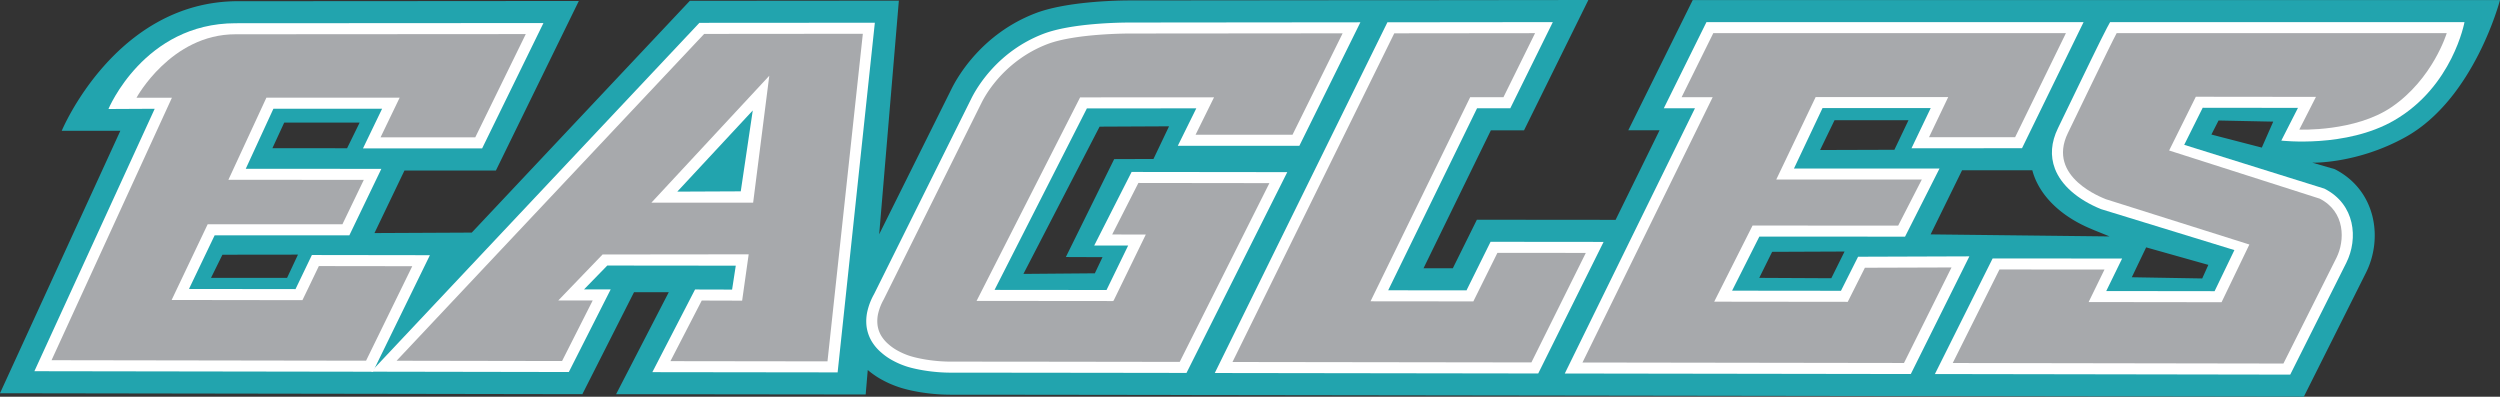
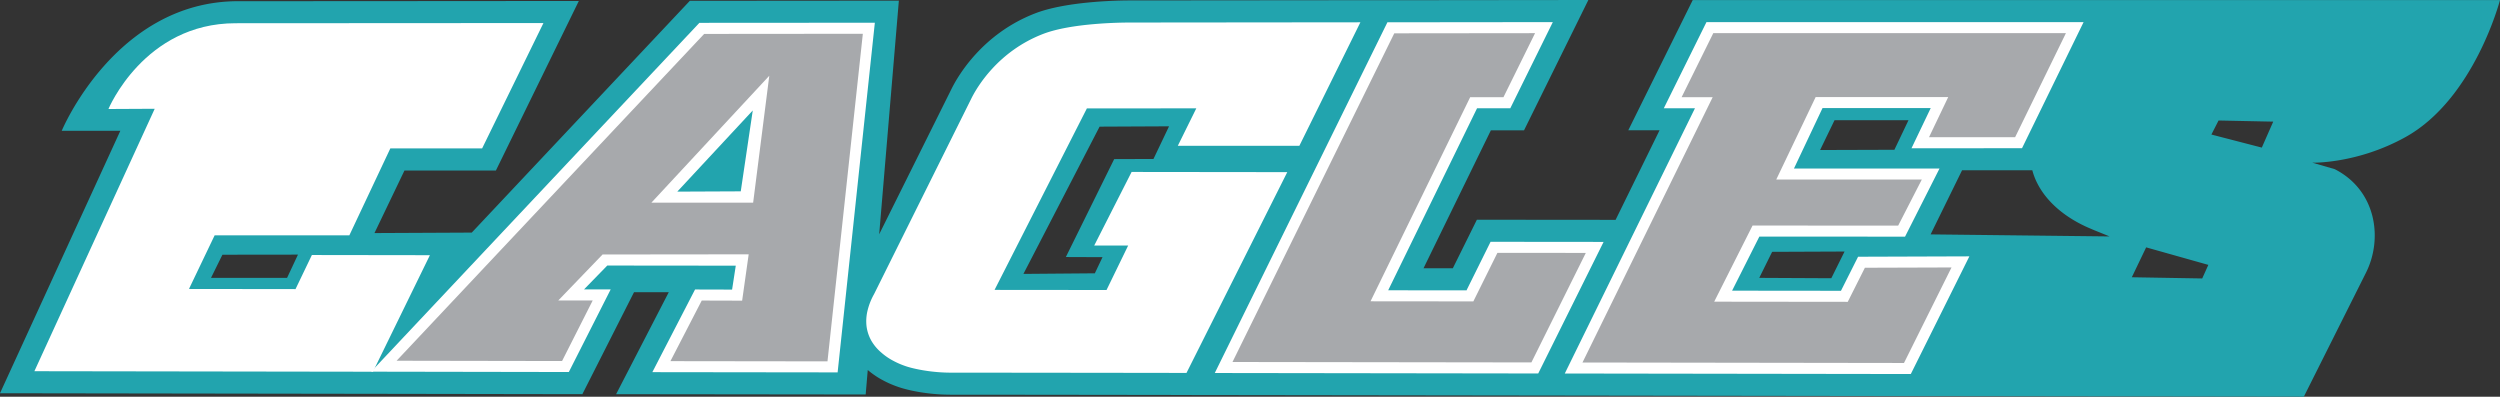
<svg xmlns="http://www.w3.org/2000/svg" viewBox="0 0 4181.1 663.48">
  <rect x="0" y="0" width="4181.1" height="663.48" fill="#333333" stroke="none" />
  <defs>
    <style>.cls-1{fill:#22a4ae;}.cls-2{fill:#fff;}.cls-3{fill:#a7a9ac;}.cls-4{fill:none;}</style>
  </defs>
  <g id="Слой_2" data-name="Слой 2">
    <g id="Layer_1" data-name="Layer 1">
      <path class="cls-1" d="M4181.1.1H2831l-107.8,217.77,52.31,0L2702,367.68l-232-.21-40.25,81.23-49-.08L2493.38,218h55.46L2656.43,0,2334.56.36l.06-.08L1890,.71c-17.14,0-105.22,1.05-158.47,21.52-88.15,33.92-129,104.27-139.51,125.12L1470.38,391.81,1503.29,1.09l-349.59.28L789,389l-162.73.79,50.2-104.64H829.37L968.06,1.63S540.69,2,398.23,2c-205.06,0-295,216.8-295,216.8l98,0L0,657.66l646.76,1h0l327.21.56,86.39-170.54,58.13,0-88.09,170.56,417.4.51,3.46-40.95a139.86,139.86,0,0,0,24.82,16.89,167.35,167.35,0,0,0,25.38,11.14c17.14,6.13,50.81,13.3,89.31,13.3,93.58,0,370.29.43,381.6.45l0,.06,623.08.89h0l623.13.94,0,0,634.42,1,104-207.46c28.72-57.37,17-137.8-52.3-173.1l-37.49-10.83s74.38,2.16,155.28-42.5C4138.1,165.79,4181.1.1,4181.1.1Zm-3701,464.62-127.17-.05L372,426l126.33-.16ZM580.46,247.93,455.6,247.8,475.36,205l126.11.08Zm1348.65,17.93-65.71.23-80.82,163.76,61.29.23-12.82,27-119.44,1L1839,211.82l116.16-.56ZM3062.77,465.33l-120.53-.61,21.56-43.54,121.1-.51ZM3168.26,250.5l-124.26.4L3068.17,201h123.68ZM3228.83,392l52.62-107.24h117.46c1,3.77,2.16,7.35,3.38,10.58,14.16,37.18,48.62,68.53,96.2,87.94l1.32.63,28.41,11.52Zm454.26,73.7-117.77-2,24-50,104,29.29Zm99.65-218.85L3698.42,225l12-23.48,91.42,1.91Z" />
      <path class="cls-2" d="M1972.93,623.68s-286.6-.43-382.14-.43c-36.21,0-66.12-7.3-76.87-11.14a131.33,131.33,0,0,1-20.09-8.77,99.75,99.75,0,0,1-19.91-13.71,75.87,75.87,0,0,1-16.63-19.76,66,66,0,0,1-8.14-25,75.16,75.16,0,0,1,2-26.37,105.76,105.76,0,0,1,10.61-26.47L1625,163.78c9-17.8,43.92-77.94,119.72-107.1,47.18-18.13,129.26-19,145.23-19l385.22-.39L2173.11,243.83l-203.29,0,30.93-62.63-183,.12L1663.34,484.83l187.27.18,36.16-74.35-56.73-.08,62.5-123,260.35.31L1984.34,623.71Z" />
-       <path class="cls-3" d="M2245.46,55.74l-83.82,169.63-162.14,0,30.92-62.64-224,.13L1633.26,503.25l227.55.22,1.57-.53,53.91-110.7-56.25-.07L1903.88,306l219.11.28L1973,605.25s-286.62-.46-382.16-.46c-36.34,0-63.9-7.63-70.64-10a114.33,114.33,0,0,1-17.47-7.58A83.27,83.27,0,0,1,1486.27,576a59.6,59.6,0,0,1-13-15.36,46.67,46.67,0,0,1-5.72-17.65A56.3,56.3,0,0,1,1469,523a88.25,88.25,0,0,1,8.85-22l163.67-329c16.78-33.39,53.4-76.4,109.83-98.09,47.76-18.37,139.43-17.84,139.43-17.84Z" />
      <polygon class="cls-2" points="2031.64 623.83 2320.37 37.28 2597 36.98 2525.9 181.05 2470.31 181.02 2321.67 485.47 2452.64 485.62 2492.89 404.4 2681.91 404.58 2572.59 624.62 2031.64 623.83" />
      <polygon class="cls-3" points="2567.3 55.46 2514.43 162.59 2458.79 162.56 2292.12 503.9 2464.08 504.08 2504.34 422.86 2652.16 422.99 2561.17 606.13 2061.27 605.42 2331.84 55.72 2567.3 55.46" />
      <polygon class="cls-2" points="2617.01 624.67 2834.72 181.05 2782.64 181.02 2853.92 37.03 3484.66 37.03 3381.69 247.9 3196.86 247.93 3229.01 180.77 3048.05 180.79 3000.29 281.83 3243.71 281.85 3186.08 395.78 2942.41 395.68 2896.82 486.13 3078.9 486.33 3107.53 429.37 3293.65 428.74 3195.72 625.54 2617.01 624.67" />
      <polygon class="cls-3" points="3455.11 55.46 3370.17 229.44 3226.16 229.47 3258.3 162.31 3036.56 162.33 2970.67 300.29 3214.11 300.29 3174.59 377.31 2931.05 377.21 2866.89 504.54 3090.26 504.8 3118.92 447.78 3263.8 447.3 3184.3 607.07 2646.61 606.26 2864.32 162.61 2812.36 162.59 2865.36 55.46 3455.11 55.46" />
-       <path class="cls-2" d="M3236,625.56l96.56-193.34,216.56.18-26.55,54.34,181.21.23,33.11-68.71L3513.64,349.7c-39.08-16-66.39-39.95-76.87-67.44-8.16-21.46-6.46-44.3,5.06-67.9,2.42-5,7.76-16,14.57-30.13,22.36-46.29,59.76-123.74,67.37-137.62L3529,37h592.7s-19.58,107.86-117.87,164.51c-80.36,46.34-188.48,33.62-188.48,33.62l27.87-54.72-159.34-.18-30.91,62,234.39,73.24.61.33c50.71,25.84,56.46,83,36.09,123.72l-93.79,187Z" />
      <path class="cls-2" d="M1091,622.41l71.43-138.26,61.95.17,6.15-40-214.88-.22L976.76,484l44.58,0-70,138.18-330.66-.58,549-583.4L1463.13,38l-62.25,584.8Zm41.73-301.93,106.14-.48,20.07-135.27Z" />
      <path class="cls-3" d="M1443.05,56.5l-59.13,547.85L1121.25,604l52.36-101.36,67.57.2,10.94-77.51-244.38.28-74,76.85,57.52.05L940,603.8l-276.73-.49L1177.66,56.73ZM1089.44,338.94h170.15l27-212.26L1089.44,338.94" />
-       <path class="cls-3" d="M4092,55.46s-23,76.48-92.26,123.68c-61.05,41.6-154.31,37.59-154.31,37.59l27.87-54.7-200.92-.23-44.63,89.89,251.84,80.54c43.15,22,42.34,70.29,27.94,99L3818.88,608l-553.05-.89L3344,450.68l175.62.15-26.52,54.32,222.33.28,46.51-96.5L3522,333.19c-4.4-2.05-99.84-36.39-63.55-110.74,10.22-20.93,71.87-149.33,81.53-167Z" />
-       <path class="cls-2" d="M57.5,620.83,258.75,181.91l-77.38.39S240.9,38.86,393.88,38.86c128.76,0,515-.31,515-.31L806.33,248.18H607.06l32-66.37H457.28L411,282.31l226.78.08L584.25,393.62,359,393.54l-42.95,89.74,178.19.23,27.36-57,197.38.28L623.74,621.7Z" />
-       <path class="cls-3" d="M879.34,57l-84.5,172.71H636.43l32-66.4-180.43,0-42.44,0-63.6,137.42,226.5.05-35.8,74.33-225.33-.07L287.05,501.69,505.8,502l9.79-20.24L533.24,445l156.24.21L612.22,603.24l-526-.82L287.51,163.48l-59.25,0S285.93,57.32,393.76,57.32C473.91,57.32,879.34,57,879.34,57Z" />
+       <path class="cls-2" d="M57.5,620.83,258.75,181.91l-77.38.39S240.9,38.86,393.88,38.86c128.76,0,515-.31,515-.31L806.33,248.18H607.06l32-66.37H457.28l226.78.08L584.25,393.62,359,393.54l-42.95,89.74,178.19.23,27.36-57,197.38.28L623.74,621.7Z" />
      <path class="cls-4" d="M3498.49,383.32c-47.58-19.41-82-50.76-96.2-87.94-1.22-3.23-2.34-6.81-3.38-10.58H3281.45L3228.83,392l299.39,3.43L3499.81,384Z" />
-       <polygon class="cls-4" points="3698.42 225.02 3782.74 246.89 3801.89 203.45 3710.47 201.54 3698.42 225.02" />
    </g>
  </g>
</svg>